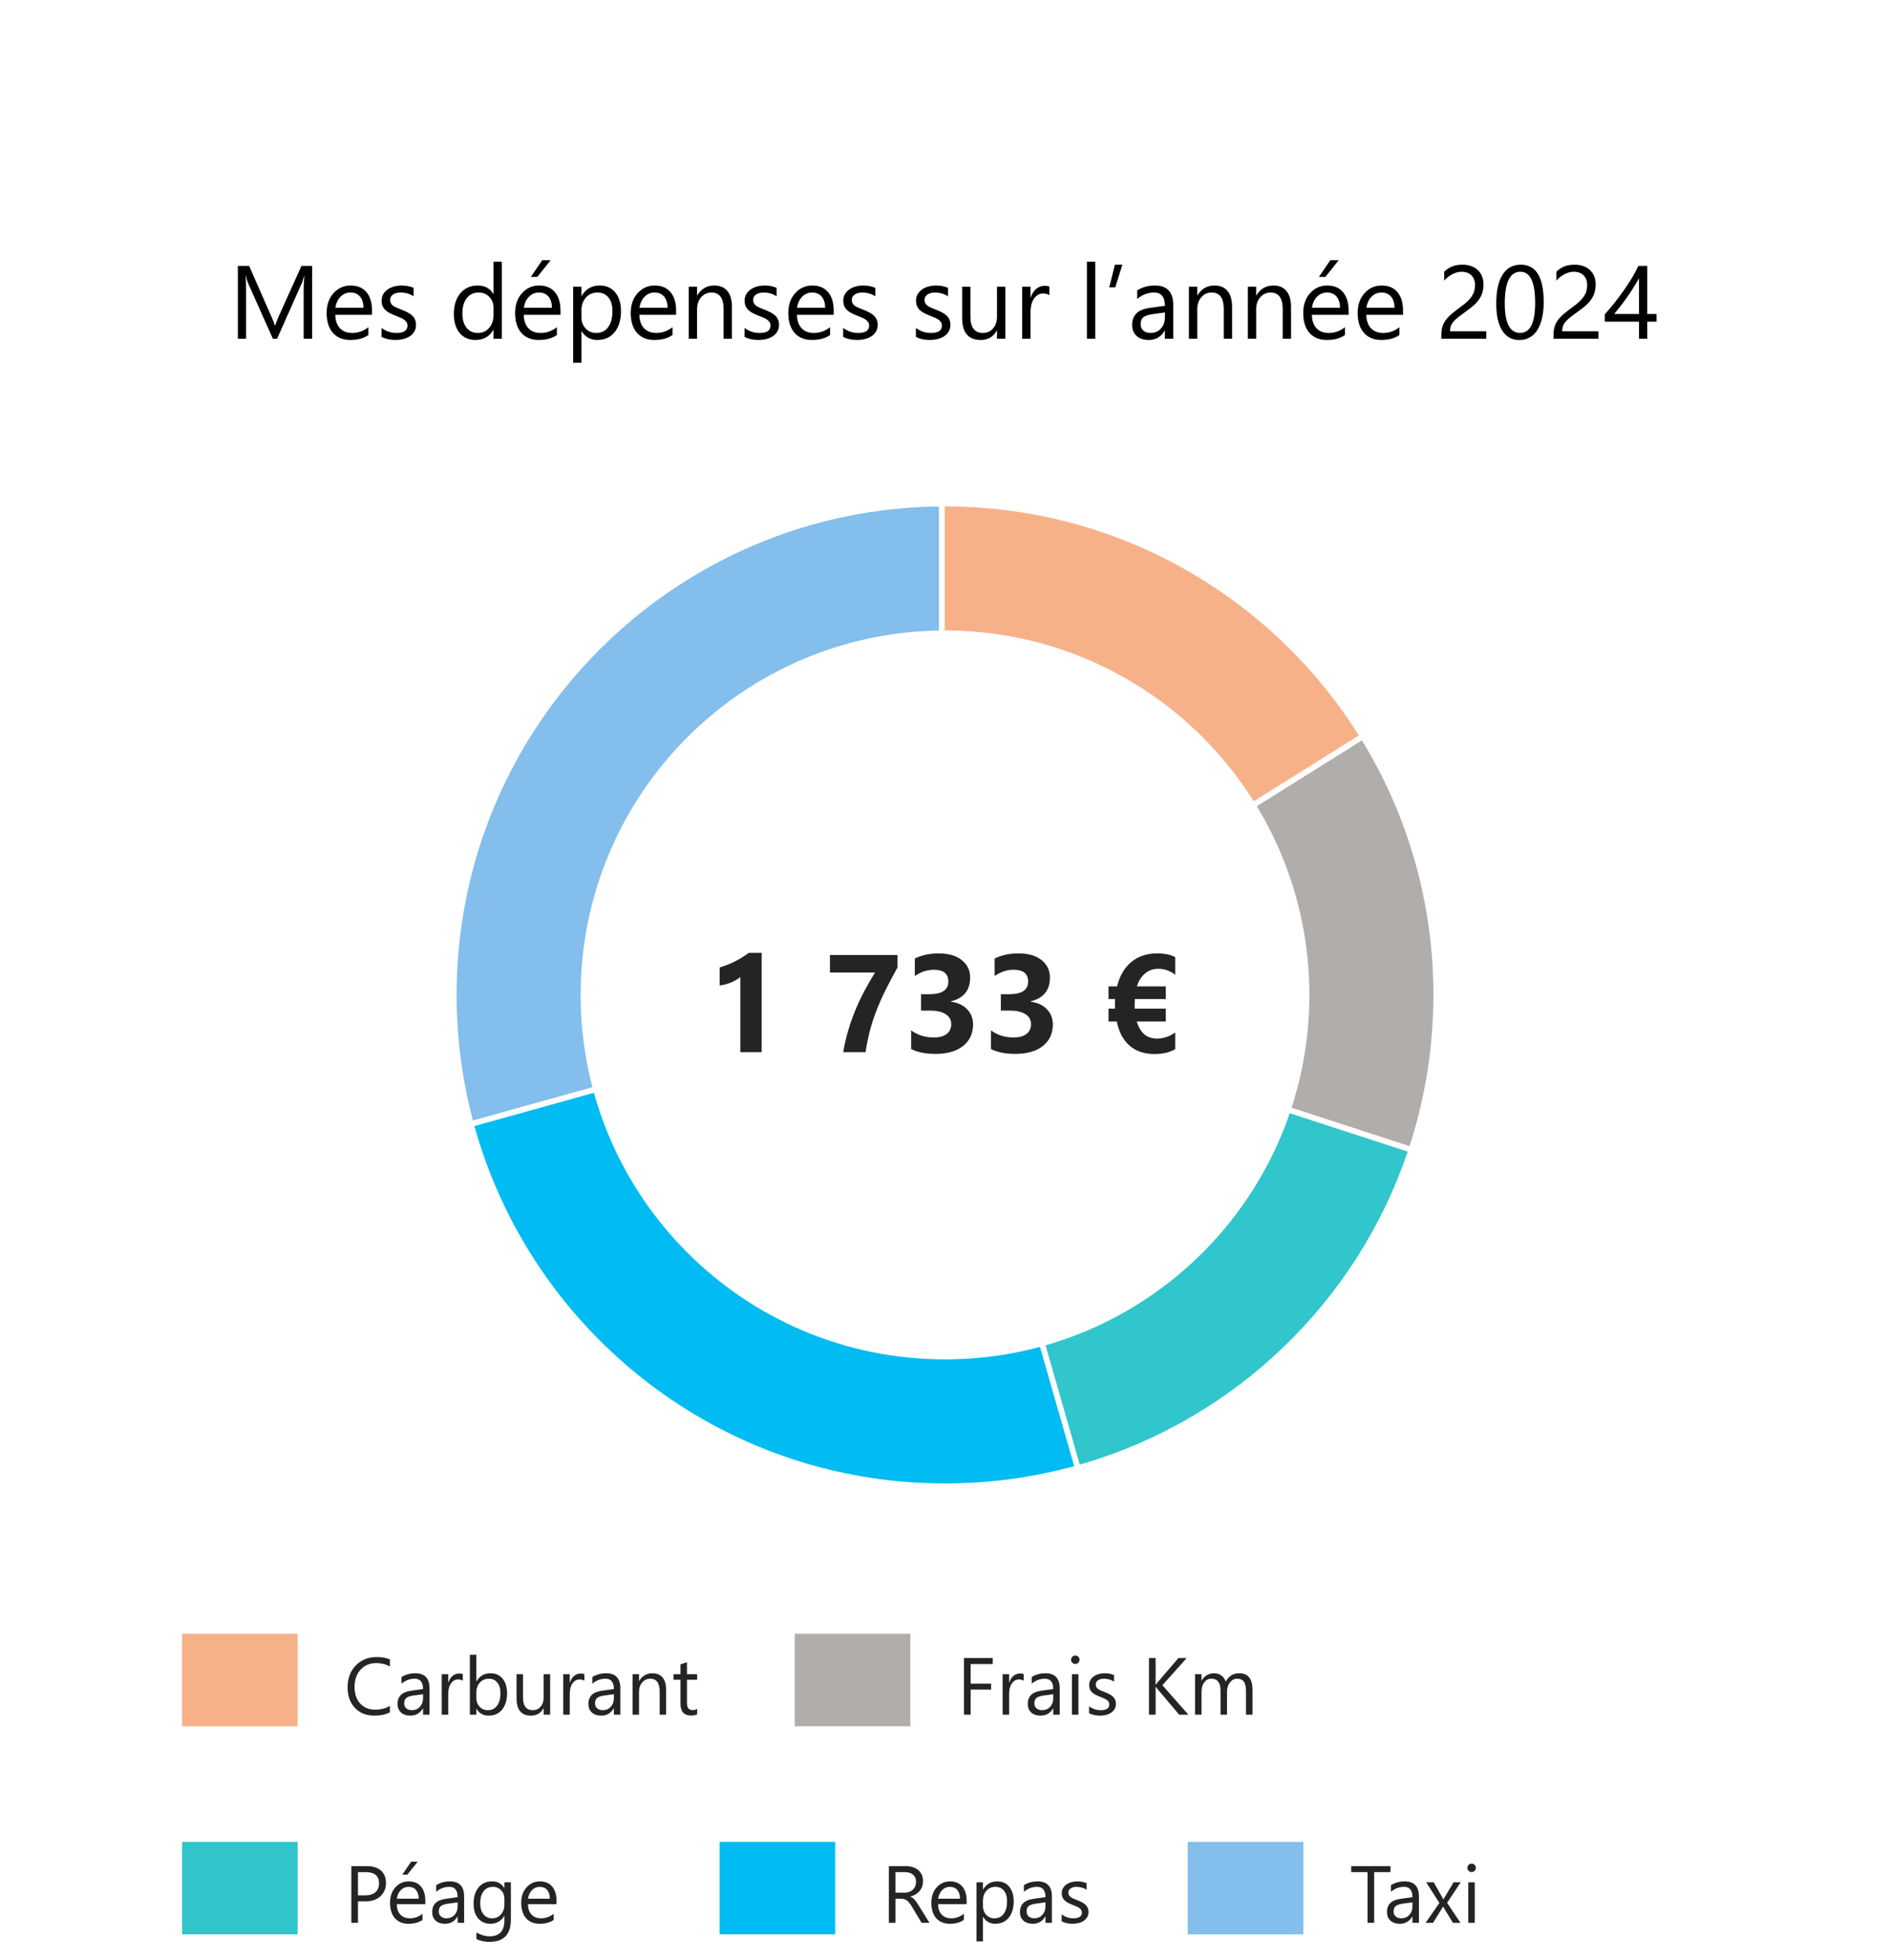
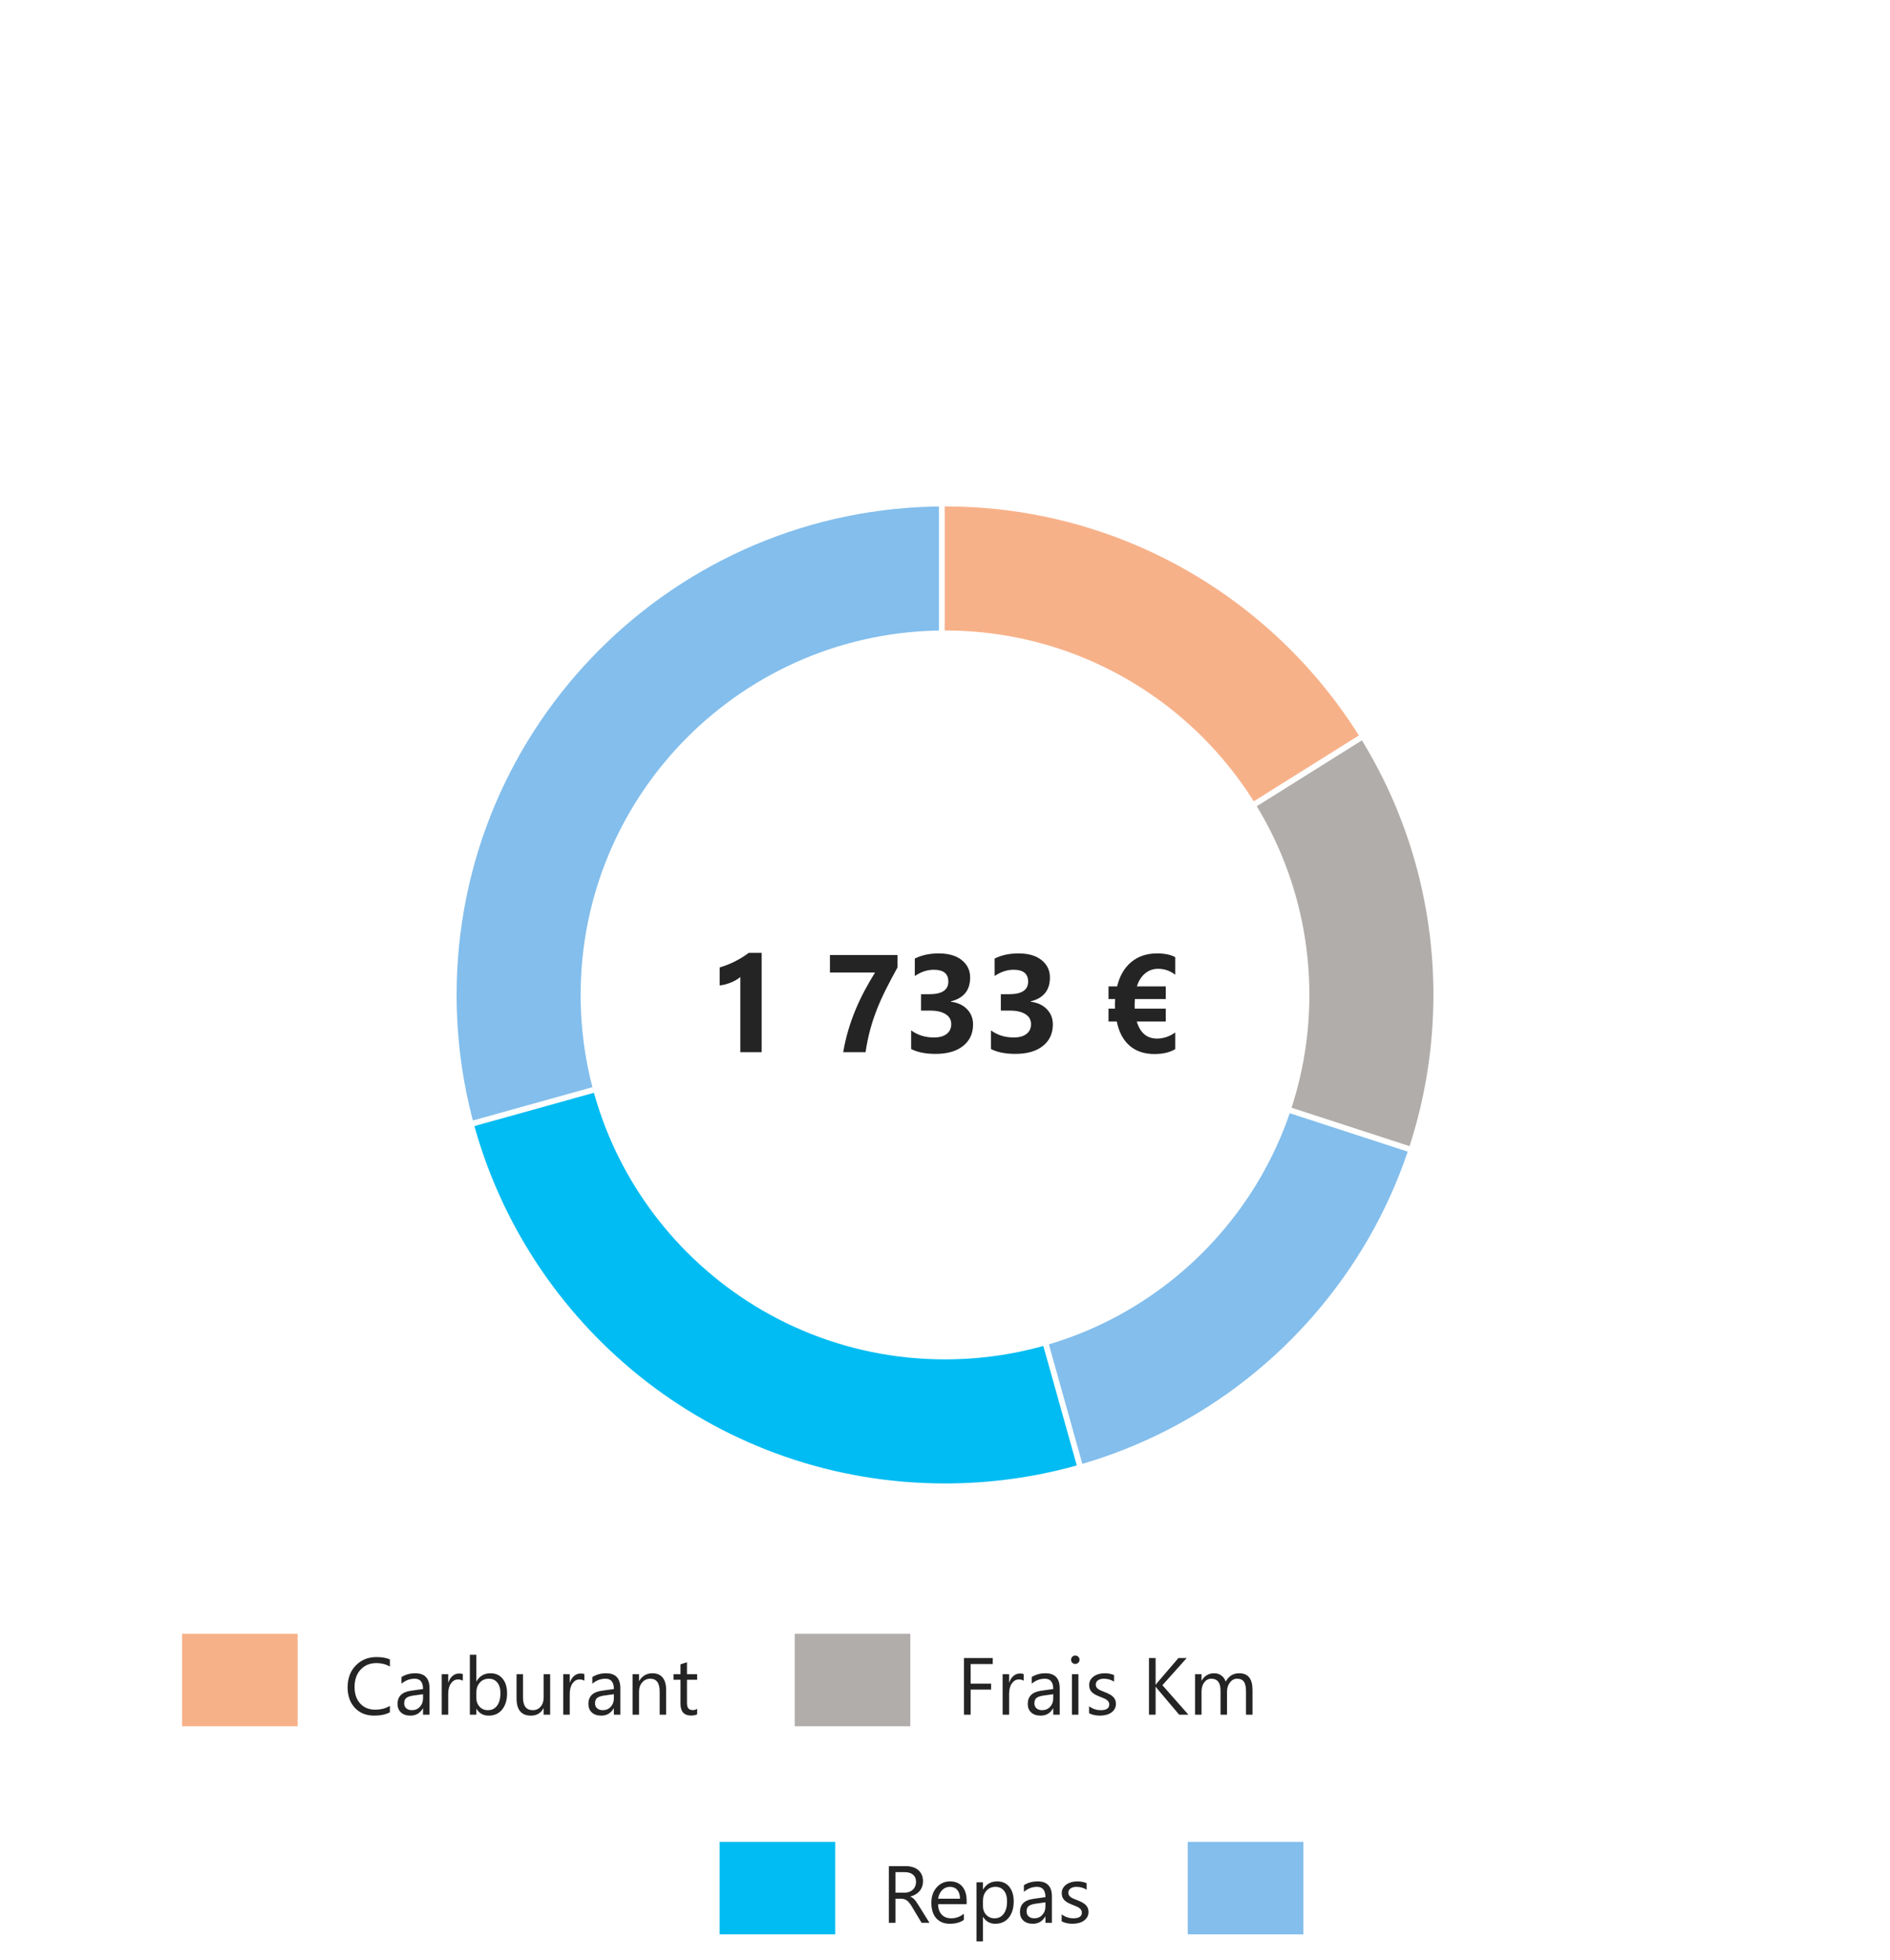
<svg xmlns="http://www.w3.org/2000/svg" width="327" height="339" viewBox="0 0 327 339" fill="none">
  <g filter="url(#filter0_dd_2724_43441)">
    <rect x="15" y="8" width="297" height="417" rx="8" fill="white" />
-     <path d="M54.002 51H52.534V42.545C52.534 41.877 52.575 41.06 52.657 40.093H52.622C52.481 40.661 52.355 41.068 52.244 41.315L47.938 51H47.217L42.919 41.385C42.796 41.103 42.67 40.673 42.541 40.093H42.506C42.553 40.597 42.576 41.42 42.576 42.562V51H41.152V38.397H43.103L46.971 47.185C47.27 47.859 47.463 48.363 47.551 48.697H47.603C47.855 48.006 48.058 47.49 48.21 47.15L52.156 38.397H54.002V51ZM64.364 46.86H58.01C58.033 47.862 58.303 48.636 58.818 49.181C59.334 49.726 60.043 49.998 60.945 49.998C61.959 49.998 62.891 49.664 63.74 48.996V50.35C62.949 50.924 61.903 51.211 60.602 51.211C59.331 51.211 58.332 50.804 57.605 49.989C56.879 49.169 56.516 48.018 56.516 46.535C56.516 45.135 56.911 43.995 57.702 43.116C58.499 42.231 59.486 41.789 60.664 41.789C61.842 41.789 62.753 42.17 63.398 42.932C64.042 43.693 64.364 44.751 64.364 46.105V46.86ZM62.888 45.639C62.882 44.807 62.68 44.159 62.281 43.696C61.889 43.233 61.341 43.002 60.638 43.002C59.958 43.002 59.381 43.245 58.906 43.731C58.432 44.218 58.139 44.853 58.027 45.639H62.888ZM66.008 50.675V49.128C66.793 49.708 67.657 49.998 68.601 49.998C69.866 49.998 70.499 49.576 70.499 48.732C70.499 48.492 70.443 48.29 70.332 48.126C70.227 47.956 70.08 47.807 69.893 47.678C69.711 47.549 69.494 47.435 69.242 47.335C68.996 47.23 68.73 47.121 68.442 47.01C68.044 46.852 67.692 46.693 67.388 46.535C67.089 46.371 66.837 46.19 66.632 45.99C66.433 45.785 66.28 45.554 66.175 45.296C66.075 45.038 66.025 44.736 66.025 44.391C66.025 43.969 66.122 43.597 66.315 43.274C66.509 42.946 66.767 42.674 67.089 42.457C67.411 42.234 67.777 42.067 68.188 41.956C68.603 41.845 69.031 41.789 69.471 41.789C70.25 41.789 70.947 41.924 71.562 42.193V43.652C70.9 43.219 70.139 43.002 69.277 43.002C69.008 43.002 68.765 43.034 68.548 43.099C68.331 43.157 68.144 43.242 67.985 43.353C67.833 43.465 67.713 43.6 67.625 43.758C67.543 43.91 67.502 44.08 67.502 44.268C67.502 44.502 67.543 44.698 67.625 44.856C67.713 45.015 67.839 45.155 68.003 45.278C68.167 45.401 68.366 45.513 68.601 45.612C68.835 45.712 69.102 45.82 69.4 45.938C69.799 46.09 70.156 46.248 70.473 46.412C70.789 46.57 71.059 46.752 71.281 46.957C71.504 47.156 71.674 47.388 71.791 47.651C71.914 47.915 71.976 48.228 71.976 48.592C71.976 49.037 71.876 49.424 71.677 49.752C71.483 50.08 71.223 50.352 70.894 50.569C70.566 50.786 70.189 50.947 69.761 51.053C69.333 51.158 68.885 51.211 68.416 51.211C67.49 51.211 66.688 51.032 66.008 50.675ZM86.82 51H85.379V49.471H85.344C84.676 50.631 83.644 51.211 82.25 51.211C81.119 51.211 80.214 50.81 79.534 50.007C78.86 49.198 78.523 48.1 78.523 46.711C78.523 45.223 78.898 44.03 79.648 43.134C80.398 42.237 81.397 41.789 82.645 41.789C83.882 41.789 84.781 42.275 85.344 43.248H85.379V37.676H86.82V51ZM85.379 46.931V45.603C85.379 44.877 85.139 44.262 84.658 43.758C84.178 43.254 83.568 43.002 82.83 43.002C81.951 43.002 81.26 43.324 80.756 43.969C80.252 44.613 80 45.504 80 46.641C80 47.678 80.24 48.498 80.721 49.102C81.207 49.699 81.857 49.998 82.672 49.998C83.475 49.998 84.125 49.708 84.623 49.128C85.127 48.548 85.379 47.815 85.379 46.931ZM96.972 46.86H90.617C90.641 47.862 90.91 48.636 91.426 49.181C91.941 49.726 92.65 49.998 93.553 49.998C94.566 49.998 95.498 49.664 96.348 48.996V50.35C95.557 50.924 94.511 51.211 93.21 51.211C91.939 51.211 90.939 50.804 90.213 49.989C89.486 49.169 89.123 48.018 89.123 46.535C89.123 45.135 89.519 43.995 90.31 43.116C91.106 42.231 92.094 41.789 93.272 41.789C94.449 41.789 95.36 42.17 96.005 42.932C96.649 43.693 96.972 44.751 96.972 46.105V46.86ZM95.495 45.639C95.489 44.807 95.287 44.159 94.889 43.696C94.496 43.233 93.948 43.002 93.245 43.002C92.565 43.002 91.988 43.245 91.514 43.731C91.039 44.218 90.746 44.853 90.635 45.639H95.495ZM95.267 37.412L92.964 40.295H91.848L93.808 37.412H95.267ZM100.637 49.699H100.602V55.14H99.16V42H100.602V43.582H100.637C101.346 42.387 102.383 41.789 103.748 41.789C104.908 41.789 105.813 42.193 106.464 43.002C107.114 43.805 107.439 44.883 107.439 46.236C107.439 47.742 107.073 48.949 106.341 49.857C105.608 50.76 104.606 51.211 103.335 51.211C102.169 51.211 101.27 50.707 100.637 49.699ZM100.602 46.069V47.326C100.602 48.07 100.842 48.703 101.322 49.225C101.809 49.74 102.424 49.998 103.168 49.998C104.041 49.998 104.724 49.664 105.216 48.996C105.714 48.328 105.963 47.399 105.963 46.21C105.963 45.208 105.731 44.423 105.269 43.855C104.806 43.286 104.179 43.002 103.388 43.002C102.55 43.002 101.876 43.295 101.366 43.881C100.856 44.461 100.602 45.19 100.602 46.069ZM116.976 46.86H110.621C110.645 47.862 110.914 48.636 111.43 49.181C111.945 49.726 112.654 49.998 113.557 49.998C114.57 49.998 115.502 49.664 116.352 48.996V50.35C115.561 50.924 114.515 51.211 113.214 51.211C111.942 51.211 110.943 50.804 110.217 49.989C109.49 49.169 109.127 48.018 109.127 46.535C109.127 45.135 109.522 43.995 110.313 43.116C111.11 42.231 112.098 41.789 113.275 41.789C114.453 41.789 115.364 42.17 116.009 42.932C116.653 43.693 116.976 44.751 116.976 46.105V46.86ZM115.499 45.639C115.493 44.807 115.291 44.159 114.893 43.696C114.5 43.233 113.952 43.002 113.249 43.002C112.569 43.002 111.992 43.245 111.518 43.731C111.043 44.218 110.75 44.853 110.639 45.639H115.499ZM126.635 51H125.193V45.867C125.193 43.957 124.496 43.002 123.102 43.002C122.381 43.002 121.783 43.274 121.309 43.819C120.84 44.358 120.605 45.041 120.605 45.867V51H119.164V42H120.605V43.494H120.641C121.32 42.357 122.305 41.789 123.594 41.789C124.578 41.789 125.331 42.108 125.853 42.747C126.374 43.38 126.635 44.297 126.635 45.498V51ZM128.814 50.675V49.128C129.6 49.708 130.464 49.998 131.407 49.998C132.673 49.998 133.306 49.576 133.306 48.732C133.306 48.492 133.25 48.29 133.139 48.126C133.033 47.956 132.887 47.807 132.699 47.678C132.518 47.549 132.301 47.435 132.049 47.335C131.803 47.23 131.536 47.121 131.249 47.01C130.851 46.852 130.499 46.693 130.194 46.535C129.896 46.371 129.644 46.19 129.438 45.99C129.239 45.785 129.087 45.554 128.981 45.296C128.882 45.038 128.832 44.736 128.832 44.391C128.832 43.969 128.929 43.597 129.122 43.274C129.315 42.946 129.573 42.674 129.896 42.457C130.218 42.234 130.584 42.067 130.994 41.956C131.41 41.845 131.838 41.789 132.277 41.789C133.057 41.789 133.754 41.924 134.369 42.193V43.652C133.707 43.219 132.945 43.002 132.084 43.002C131.814 43.002 131.571 43.034 131.354 43.099C131.138 43.157 130.95 43.242 130.792 43.353C130.64 43.465 130.52 43.6 130.432 43.758C130.35 43.91 130.309 44.08 130.309 44.268C130.309 44.502 130.35 44.698 130.432 44.856C130.52 45.015 130.646 45.155 130.81 45.278C130.974 45.401 131.173 45.513 131.407 45.612C131.642 45.712 131.908 45.82 132.207 45.938C132.605 46.09 132.963 46.248 133.279 46.412C133.596 46.57 133.865 46.752 134.088 46.957C134.311 47.156 134.48 47.388 134.598 47.651C134.721 47.915 134.782 48.228 134.782 48.592C134.782 49.037 134.683 49.424 134.483 49.752C134.29 50.08 134.029 50.352 133.701 50.569C133.373 50.786 132.995 50.947 132.567 51.053C132.14 51.158 131.691 51.211 131.223 51.211C130.297 51.211 129.494 51.032 128.814 50.675ZM144.239 46.86H137.885C137.908 47.862 138.178 48.636 138.693 49.181C139.209 49.726 139.918 49.998 140.82 49.998C141.834 49.998 142.766 49.664 143.615 48.996V50.35C142.824 50.924 141.778 51.211 140.478 51.211C139.206 51.211 138.207 50.804 137.48 49.989C136.754 49.169 136.391 48.018 136.391 46.535C136.391 45.135 136.786 43.995 137.577 43.116C138.374 42.231 139.361 41.789 140.539 41.789C141.717 41.789 142.628 42.17 143.272 42.932C143.917 43.693 144.239 44.751 144.239 46.105V46.86ZM142.763 45.639C142.757 44.807 142.555 44.159 142.156 43.696C141.764 43.233 141.216 43.002 140.513 43.002C139.833 43.002 139.256 43.245 138.781 43.731C138.307 44.218 138.014 44.853 137.902 45.639H142.763ZM145.883 50.675V49.128C146.668 49.708 147.532 49.998 148.476 49.998C149.741 49.998 150.374 49.576 150.374 48.732C150.374 48.492 150.318 48.29 150.207 48.126C150.102 47.956 149.955 47.807 149.768 47.678C149.586 47.549 149.369 47.435 149.117 47.335C148.871 47.23 148.604 47.121 148.317 47.01C147.919 46.852 147.567 46.693 147.263 46.535C146.964 46.371 146.712 46.19 146.507 45.99C146.308 45.785 146.155 45.554 146.05 45.296C145.95 45.038 145.9 44.736 145.9 44.391C145.9 43.969 145.997 43.597 146.19 43.274C146.384 42.946 146.642 42.674 146.964 42.457C147.286 42.234 147.652 42.067 148.062 41.956C148.479 41.845 148.906 41.789 149.346 41.789C150.125 41.789 150.822 41.924 151.438 42.193V43.652C150.775 43.219 150.014 43.002 149.152 43.002C148.883 43.002 148.64 43.034 148.423 43.099C148.206 43.157 148.019 43.242 147.86 43.353C147.708 43.465 147.588 43.6 147.5 43.758C147.418 43.91 147.377 44.08 147.377 44.268C147.377 44.502 147.418 44.698 147.5 44.856C147.588 45.015 147.714 45.155 147.878 45.278C148.042 45.401 148.241 45.513 148.476 45.612C148.71 45.712 148.977 45.82 149.275 45.938C149.674 46.09 150.031 46.248 150.348 46.412C150.664 46.57 150.934 46.752 151.156 46.957C151.379 47.156 151.549 47.388 151.666 47.651C151.789 47.915 151.851 48.228 151.851 48.592C151.851 49.037 151.751 49.424 151.552 49.752C151.358 50.08 151.098 50.352 150.77 50.569C150.441 50.786 150.063 50.947 149.636 51.053C149.208 51.158 148.76 51.211 148.291 51.211C147.365 51.211 146.562 51.032 145.883 50.675ZM158.469 50.675V49.128C159.254 49.708 160.118 49.998 161.062 49.998C162.327 49.998 162.96 49.576 162.96 48.732C162.96 48.492 162.904 48.29 162.793 48.126C162.688 47.956 162.541 47.807 162.354 47.678C162.172 47.549 161.955 47.435 161.703 47.335C161.457 47.23 161.19 47.121 160.903 47.01C160.505 46.852 160.153 46.693 159.849 46.535C159.55 46.371 159.298 46.19 159.093 45.99C158.894 45.785 158.741 45.554 158.636 45.296C158.536 45.038 158.486 44.736 158.486 44.391C158.486 43.969 158.583 43.597 158.776 43.274C158.97 42.946 159.228 42.674 159.55 42.457C159.872 42.234 160.238 42.067 160.648 41.956C161.064 41.845 161.492 41.789 161.932 41.789C162.711 41.789 163.408 41.924 164.023 42.193V43.652C163.361 43.219 162.6 43.002 161.738 43.002C161.469 43.002 161.226 43.034 161.009 43.099C160.792 43.157 160.604 43.242 160.446 43.353C160.294 43.465 160.174 43.6 160.086 43.758C160.004 43.91 159.963 44.08 159.963 44.268C159.963 44.502 160.004 44.698 160.086 44.856C160.174 45.015 160.3 45.155 160.464 45.278C160.628 45.401 160.827 45.513 161.062 45.612C161.296 45.712 161.562 45.82 161.861 45.938C162.26 46.09 162.617 46.248 162.934 46.412C163.25 46.57 163.52 46.752 163.742 46.957C163.965 47.156 164.135 47.388 164.252 47.651C164.375 47.915 164.437 48.228 164.437 48.592C164.437 49.037 164.337 49.424 164.138 49.752C163.944 50.08 163.684 50.352 163.355 50.569C163.027 50.786 162.649 50.947 162.222 51.053C161.794 51.158 161.346 51.211 160.877 51.211C159.951 51.211 159.148 51.032 158.469 50.675ZM173.938 51H172.496V49.576H172.461C171.863 50.666 170.938 51.211 169.684 51.211C167.539 51.211 166.467 49.934 166.467 47.379V42H167.899V47.15C167.899 49.049 168.626 49.998 170.079 49.998C170.782 49.998 171.359 49.74 171.811 49.225C172.268 48.703 172.496 48.023 172.496 47.185V42H173.938V51ZM181.549 43.459C181.297 43.266 180.934 43.169 180.459 43.169C179.844 43.169 179.328 43.459 178.912 44.039C178.502 44.619 178.297 45.41 178.297 46.412V51H176.855V42H178.297V43.855H178.332C178.537 43.222 178.851 42.73 179.272 42.378C179.694 42.02 180.166 41.842 180.688 41.842C181.062 41.842 181.35 41.883 181.549 41.965V43.459ZM189.494 51H188.053V37.676H189.494V51ZM194.188 38.185L192.957 42.105H191.92L192.896 38.185H194.188ZM202.985 51H201.544V49.594H201.509C200.882 50.672 199.959 51.211 198.74 51.211C197.844 51.211 197.141 50.974 196.631 50.499C196.127 50.024 195.875 49.395 195.875 48.609C195.875 46.928 196.865 45.949 198.846 45.674L201.544 45.296C201.544 43.767 200.926 43.002 199.689 43.002C198.605 43.002 197.627 43.371 196.754 44.109V42.633C197.639 42.07 198.658 41.789 199.812 41.789C201.928 41.789 202.985 42.908 202.985 45.147V51ZM201.544 46.447L199.373 46.746C198.705 46.84 198.201 47.007 197.861 47.247C197.521 47.481 197.352 47.9 197.352 48.504C197.352 48.943 197.507 49.304 197.817 49.585C198.134 49.86 198.553 49.998 199.074 49.998C199.789 49.998 200.378 49.749 200.841 49.251C201.31 48.747 201.544 48.111 201.544 47.344V46.447ZM213.172 51H211.73V45.867C211.73 43.957 211.033 43.002 209.639 43.002C208.918 43.002 208.32 43.274 207.846 43.819C207.377 44.358 207.143 45.041 207.143 45.867V51H205.701V42H207.143V43.494H207.178C207.857 42.357 208.842 41.789 210.131 41.789C211.115 41.789 211.868 42.108 212.39 42.747C212.911 43.38 213.172 44.297 213.172 45.498V51ZM223.367 51H221.926V45.867C221.926 43.957 221.229 43.002 219.834 43.002C219.113 43.002 218.516 43.274 218.041 43.819C217.572 44.358 217.338 45.041 217.338 45.867V51H215.896V42H217.338V43.494H217.373C218.053 42.357 219.037 41.789 220.326 41.789C221.311 41.789 222.063 42.108 222.585 42.747C223.106 43.38 223.367 44.297 223.367 45.498V51ZM233.325 46.86H226.971C226.994 47.862 227.264 48.636 227.779 49.181C228.295 49.726 229.004 49.998 229.906 49.998C230.92 49.998 231.852 49.664 232.701 48.996V50.35C231.91 50.924 230.864 51.211 229.563 51.211C228.292 51.211 227.293 50.804 226.566 49.989C225.84 49.169 225.477 48.018 225.477 46.535C225.477 45.135 225.872 43.995 226.663 43.116C227.46 42.231 228.447 41.789 229.625 41.789C230.803 41.789 231.714 42.17 232.358 42.932C233.003 43.693 233.325 44.751 233.325 46.105V46.86ZM231.849 45.639C231.843 44.807 231.641 44.159 231.242 43.696C230.85 43.233 230.302 43.002 229.599 43.002C228.919 43.002 228.342 43.245 227.867 43.731C227.393 44.218 227.1 44.853 226.988 45.639H231.849ZM231.62 37.412L229.317 40.295H228.201L230.161 37.412H231.62ZM242.747 46.86H236.393C236.416 47.862 236.686 48.636 237.201 49.181C237.717 49.726 238.426 49.998 239.328 49.998C240.342 49.998 241.273 49.664 242.123 48.996V50.35C241.332 50.924 240.286 51.211 238.985 51.211C237.714 51.211 236.715 50.804 235.988 49.989C235.262 49.169 234.898 48.018 234.898 46.535C234.898 45.135 235.294 43.995 236.085 43.116C236.882 42.231 237.869 41.789 239.047 41.789C240.225 41.789 241.136 42.17 241.78 42.932C242.425 43.693 242.747 44.751 242.747 46.105V46.86ZM241.271 45.639C241.265 44.807 241.062 44.159 240.664 43.696C240.271 43.233 239.724 43.002 239.021 43.002C238.341 43.002 237.764 43.245 237.289 43.731C236.814 44.218 236.521 44.853 236.41 45.639H241.271ZM255.201 41.701C255.201 41.315 255.14 40.977 255.017 40.69C254.899 40.403 254.735 40.166 254.524 39.978C254.319 39.785 254.076 39.642 253.795 39.548C253.514 39.454 253.209 39.407 252.881 39.407C252.6 39.407 252.324 39.445 252.055 39.522C251.785 39.598 251.521 39.703 251.264 39.838C251.012 39.973 250.766 40.134 250.525 40.321C250.291 40.509 250.071 40.717 249.866 40.945V39.398C250.271 39.006 250.722 38.707 251.22 38.502C251.724 38.291 252.336 38.185 253.057 38.185C253.572 38.185 254.05 38.262 254.489 38.414C254.929 38.56 255.31 38.777 255.632 39.065C255.954 39.352 256.206 39.706 256.388 40.128C256.575 40.55 256.669 41.033 256.669 41.578C256.669 42.076 256.61 42.527 256.493 42.932C256.382 43.336 256.209 43.717 255.975 44.074C255.746 44.432 255.456 44.774 255.104 45.102C254.753 45.431 254.34 45.765 253.865 46.105C253.273 46.526 252.784 46.887 252.397 47.185C252.017 47.484 251.712 47.766 251.483 48.029C251.261 48.287 251.103 48.548 251.009 48.812C250.921 49.069 250.877 49.368 250.877 49.708H257.152V51H249.374V50.376C249.374 49.837 249.433 49.362 249.55 48.952C249.667 48.542 249.86 48.152 250.13 47.783C250.399 47.414 250.751 47.045 251.185 46.676C251.624 46.307 252.16 45.891 252.793 45.428C253.25 45.1 253.631 44.786 253.936 44.487C254.246 44.188 254.495 43.89 254.683 43.591C254.87 43.292 255.002 42.99 255.078 42.685C255.16 42.375 255.201 42.047 255.201 41.701ZM267.084 44.645C267.084 45.7 266.987 46.635 266.794 47.449C266.606 48.264 266.331 48.952 265.968 49.515C265.61 50.071 265.168 50.496 264.641 50.789C264.119 51.076 263.524 51.22 262.856 51.22C262.224 51.22 261.658 51.082 261.16 50.807C260.668 50.525 260.252 50.118 259.912 49.585C259.572 49.052 259.314 48.398 259.139 47.625C258.963 46.846 258.875 45.955 258.875 44.953C258.875 43.852 258.966 42.879 259.147 42.035C259.335 41.191 259.607 40.485 259.965 39.917C260.322 39.343 260.765 38.912 261.292 38.625C261.825 38.332 262.435 38.185 263.12 38.185C265.763 38.185 267.084 40.339 267.084 44.645ZM265.607 44.786C265.607 41.2 264.755 39.407 263.05 39.407C261.251 39.407 260.352 41.232 260.352 44.883C260.352 48.287 261.233 49.989 262.997 49.989C264.737 49.989 265.607 48.255 265.607 44.786ZM274.607 41.701C274.607 41.315 274.546 40.977 274.423 40.69C274.306 40.403 274.142 40.166 273.931 39.978C273.726 39.785 273.482 39.642 273.201 39.548C272.92 39.454 272.615 39.407 272.287 39.407C272.006 39.407 271.73 39.445 271.461 39.522C271.191 39.598 270.928 39.703 270.67 39.838C270.418 39.973 270.172 40.134 269.932 40.321C269.697 40.509 269.478 40.717 269.272 40.945V39.398C269.677 39.006 270.128 38.707 270.626 38.502C271.13 38.291 271.742 38.185 272.463 38.185C272.979 38.185 273.456 38.262 273.896 38.414C274.335 38.56 274.716 38.777 275.038 39.065C275.36 39.352 275.612 39.706 275.794 40.128C275.981 40.55 276.075 41.033 276.075 41.578C276.075 42.076 276.017 42.527 275.899 42.932C275.788 43.336 275.615 43.717 275.381 44.074C275.152 44.432 274.862 44.774 274.511 45.102C274.159 45.431 273.746 45.765 273.271 46.105C272.68 46.526 272.19 46.887 271.804 47.185C271.423 47.484 271.118 47.766 270.89 48.029C270.667 48.287 270.509 48.548 270.415 48.812C270.327 49.069 270.283 49.368 270.283 49.708H276.559V51H268.78V50.376C268.78 49.837 268.839 49.362 268.956 48.952C269.073 48.542 269.267 48.152 269.536 47.783C269.806 47.414 270.157 47.045 270.591 46.676C271.03 46.307 271.566 45.891 272.199 45.428C272.656 45.1 273.037 44.786 273.342 44.487C273.652 44.188 273.901 43.89 274.089 43.591C274.276 43.292 274.408 42.99 274.484 42.685C274.566 42.375 274.607 42.047 274.607 41.701ZM284.996 38.397V46.72H286.613V48.038H284.996V51H283.572V48.038H277.648V46.79C278.199 46.169 278.756 45.507 279.318 44.804C279.881 44.095 280.417 43.377 280.927 42.65C281.442 41.924 281.917 41.2 282.351 40.48C282.79 39.753 283.159 39.059 283.458 38.397H284.996ZM279.274 46.72H283.572V40.55C283.133 41.317 282.717 42.003 282.324 42.606C281.932 43.21 281.557 43.758 281.199 44.25C280.848 44.742 280.511 45.188 280.188 45.586C279.866 45.984 279.562 46.362 279.274 46.72Z" fill="black" />
    <path fill-rule="evenodd" clip-rule="evenodd" d="M163.5 249C210.168 249 248 211.168 248 164.5C248 117.832 210.168 80 163.5 80C116.832 80 79 117.832 79 164.5C79 211.168 116.832 249 163.5 249Z" fill="#83BEEC" />
    <path d="M186.436 246.37L186.918 246.235L186.783 245.753L163.982 164.365L163.847 163.884L163.366 164.018L81.946 186.704L81.464 186.839L81.598 187.32L81.598 187.32L81.598 187.32L81.599 187.32L81.599 187.321L81.599 187.324L81.602 187.333L81.611 187.364L81.631 187.436C91.64 223.238 124.503 249.5 163.5 249.5C171.285 249.5 178.826 248.454 185.99 246.493C186.065 246.472 186.176 246.442 186.269 246.416L186.387 246.383L186.423 246.373L186.432 246.371L186.435 246.37L186.435 246.37L186.436 246.37L186.302 245.888L186.436 246.37Z" fill="#00BCF2" stroke="white" />
-     <path d="M186.336 245.88L186.474 246.362L186.956 246.222L186.956 246.222L186.956 246.222L186.957 246.222L186.962 246.221L186.98 246.215L187.046 246.196L187.266 246.132C187.439 246.082 187.646 246.021 187.785 245.98C214.186 238.123 235.21 217.786 244.017 191.81L244.086 191.607L244.115 191.52L244.124 191.494L244.126 191.487L244.127 191.485L244.127 191.485L244.127 191.485L243.653 191.326L244.127 191.485L244.286 191.01L243.812 190.851L163.659 164.026L162.757 163.724L163.019 164.638L186.336 245.88Z" fill="#30C6CC" stroke="white" />
    <path d="M243.72 191.13L244.196 191.285L244.35 190.808L244.35 190.808L244.35 190.808L244.351 190.807L244.352 190.803L244.357 190.789L244.374 190.735L244.431 190.556C244.476 190.417 244.53 190.248 244.566 190.135C247.122 182.045 248.5 173.433 248.5 164.5C248.5 148.458 244.056 133.453 236.331 120.65C236.263 120.537 236.16 120.368 236.074 120.229L235.965 120.05L235.932 119.997L235.923 119.982L235.921 119.978L235.921 119.977L235.92 119.977L235.92 119.977L235.494 120.238L235.92 119.977L235.659 119.55L235.232 119.812L163.238 164.074L162.316 164.641L163.345 164.975L243.72 191.13Z" fill="#B1ADAB" stroke="white" />
    <path d="M235.372 120.04L235.797 119.774L235.53 119.35L235.53 119.35L235.53 119.35L235.529 119.348L235.527 119.345L235.519 119.332L235.5 119.301L235.5 119.301C220.459 95.391 193.835 79.5 163.5 79.5L163.467 79.5L163.453 79.5L163.449 79.5L163.448 79.5L163.447 79.5L163.447 79.5H163.447H163.447H163.447L163.448 80L163.447 79.5L162.948 79.5L162.948 80L162.948 164.5L162.948 165.403L163.713 164.924L235.372 120.04Z" fill="#F7B189" stroke="white" />
    <path fill-rule="evenodd" clip-rule="evenodd" d="M163.5 227.54C198.316 227.54 226.54 199.316 226.54 164.501C226.54 129.685 198.316 101.461 163.5 101.461C128.684 101.461 100.46 129.685 100.46 164.501C100.46 199.316 128.684 227.54 163.5 227.54Z" fill="white" />
    <path d="M131.78 157.225V174.404H128.089V161.396C127.885 161.576 127.643 161.748 127.362 161.912C127.089 162.068 126.796 162.213 126.483 162.346C126.171 162.471 125.846 162.58 125.51 162.674C125.175 162.76 124.843 162.822 124.514 162.861V159.744C125.475 159.463 126.382 159.104 127.233 158.666C128.085 158.229 128.854 157.748 129.542 157.225H131.78ZM155.288 159.732C154.538 161.084 153.866 162.354 153.272 163.541C152.678 164.721 152.155 165.889 151.702 167.045C151.249 168.193 150.862 169.365 150.542 170.561C150.221 171.748 149.96 173.029 149.757 174.404H145.889C146.108 173.1 146.397 171.842 146.757 170.631C147.116 169.42 147.53 168.248 147.999 167.115C148.475 165.975 148.999 164.865 149.569 163.787C150.147 162.709 150.757 161.654 151.397 160.623H143.593V157.6H155.288V159.732ZM157.643 173.854V170.631C158.768 171.451 160.081 171.861 161.581 171.861C162.526 171.861 163.26 171.658 163.784 171.252C164.315 170.846 164.581 170.279 164.581 169.553C164.581 168.803 164.253 168.225 163.596 167.818C162.948 167.412 162.053 167.209 160.913 167.209H159.354V164.373H160.796C162.983 164.373 164.077 163.646 164.077 162.193C164.077 160.826 163.237 160.143 161.557 160.143C160.432 160.143 159.339 160.506 158.276 161.232V158.209C159.456 157.615 160.831 157.318 162.401 157.318C164.12 157.318 165.456 157.705 166.409 158.479C167.37 159.252 167.85 160.256 167.85 161.49C167.85 163.686 166.737 165.061 164.51 165.615V165.674C165.698 165.822 166.635 166.256 167.323 166.975C168.01 167.686 168.354 168.561 168.354 169.6C168.354 171.17 167.78 172.412 166.632 173.326C165.483 174.24 163.897 174.697 161.874 174.697C160.139 174.697 158.729 174.416 157.643 173.854ZM171.448 173.854V170.631C172.573 171.451 173.885 171.861 175.385 171.861C176.331 171.861 177.065 171.658 177.589 171.252C178.12 170.846 178.385 170.279 178.385 169.553C178.385 168.803 178.057 168.225 177.401 167.818C176.753 167.412 175.858 167.209 174.718 167.209H173.159V164.373H174.6C176.788 164.373 177.882 163.646 177.882 162.193C177.882 160.826 177.042 160.143 175.362 160.143C174.237 160.143 173.143 160.506 172.081 161.232V158.209C173.26 157.615 174.635 157.318 176.206 157.318C177.925 157.318 179.26 157.705 180.214 158.479C181.175 159.252 181.655 160.256 181.655 161.49C181.655 163.686 180.542 165.061 178.315 165.615V165.674C179.503 165.822 180.44 166.256 181.128 166.975C181.815 167.686 182.159 168.561 182.159 169.6C182.159 171.17 181.585 172.412 180.436 173.326C179.288 174.24 177.702 174.697 175.678 174.697C173.944 174.697 172.534 174.416 171.448 173.854ZM203.335 173.877C202.413 174.439 201.21 174.721 199.725 174.721C197.968 174.721 196.534 174.236 195.425 173.268C194.315 172.291 193.581 170.9 193.221 169.096H191.792V166.869H192.917C192.901 166.674 192.893 166.443 192.893 166.178C192.893 166.037 192.909 165.717 192.94 165.217H191.792V163.025H193.28C193.71 161.221 194.522 159.818 195.718 158.818C196.913 157.818 198.401 157.318 200.182 157.318C201.487 157.318 202.538 157.533 203.335 157.963V161.01C202.46 160.322 201.468 159.979 200.358 159.979C199.499 159.979 198.741 160.256 198.085 160.811C197.436 161.365 196.975 162.104 196.702 163.025H201.694V165.217H196.35C196.319 165.678 196.303 165.998 196.303 166.178C196.303 166.389 196.311 166.619 196.327 166.869H201.694V169.096H196.678C197.264 171.064 198.432 172.049 200.182 172.049C201.284 172.049 202.335 171.697 203.335 170.994V173.877Z" fill="#242424" />
    <rect x="31.5" y="275" width="20" height="16" fill="#F7B189" />
    <path d="M67.457 288.59C66.732 288.973 65.83 289.164 64.75 289.164C63.355 289.164 62.239 288.715 61.4 287.818C60.562 286.92 60.143 285.742 60.143 284.283C60.143 282.716 60.614 281.449 61.558 280.483C62.501 279.516 63.697 279.033 65.147 279.033C66.076 279.033 66.846 279.168 67.457 279.437V280.66C66.755 280.268 65.981 280.072 65.133 280.072C64.007 280.072 63.093 280.448 62.392 281.2C61.694 281.952 61.346 282.957 61.346 284.215C61.346 285.409 61.672 286.361 62.323 287.072C62.98 287.779 63.839 288.132 64.9 288.132C65.885 288.132 66.737 287.913 67.457 287.476V288.59ZM74.314 289H73.192V287.906H73.165C72.677 288.745 71.96 289.164 71.012 289.164C70.314 289.164 69.768 288.98 69.371 288.61C68.979 288.241 68.783 287.751 68.783 287.141C68.783 285.833 69.553 285.072 71.094 284.858L73.192 284.564C73.192 283.374 72.712 282.779 71.75 282.779C70.907 282.779 70.146 283.067 69.467 283.641V282.492C70.155 282.055 70.948 281.836 71.846 281.836C73.491 281.836 74.314 282.707 74.314 284.447V289ZM73.192 285.459L71.504 285.692C70.984 285.764 70.592 285.894 70.328 286.081C70.064 286.263 69.932 286.589 69.932 287.059C69.932 287.401 70.052 287.681 70.294 287.9C70.54 288.114 70.866 288.221 71.272 288.221C71.828 288.221 72.285 288.027 72.645 287.64C73.01 287.248 73.192 286.753 73.192 286.156V285.459ZM80.076 283.135C79.88 282.984 79.598 282.909 79.228 282.909C78.75 282.909 78.349 283.135 78.025 283.586C77.706 284.037 77.547 284.652 77.547 285.432V289H76.426V282H77.547V283.443H77.574C77.734 282.95 77.978 282.568 78.306 282.294C78.634 282.016 79.001 281.877 79.406 281.877C79.698 281.877 79.921 281.909 80.076 281.973V283.135ZM82.441 287.988H82.414V289H81.293V278.637H82.414V283.231H82.441C82.993 282.301 83.799 281.836 84.861 281.836C85.759 281.836 86.461 282.151 86.967 282.779C87.477 283.404 87.732 284.242 87.732 285.295C87.732 286.466 87.448 287.405 86.878 288.111C86.308 288.813 85.529 289.164 84.54 289.164C83.615 289.164 82.915 288.772 82.441 287.988ZM82.414 285.165V286.143C82.414 286.721 82.601 287.214 82.975 287.619C83.353 288.02 83.831 288.221 84.41 288.221C85.089 288.221 85.62 287.961 86.003 287.442C86.39 286.922 86.584 286.2 86.584 285.275C86.584 284.495 86.404 283.885 86.044 283.443C85.684 283 85.196 282.779 84.581 282.779C83.929 282.779 83.405 283.007 83.009 283.463C82.612 283.914 82.414 284.482 82.414 285.165ZM95.184 289H94.062V287.893H94.035C93.57 288.74 92.85 289.164 91.875 289.164C90.207 289.164 89.373 288.171 89.373 286.184V282H90.487V286.006C90.487 287.483 91.052 288.221 92.183 288.221C92.73 288.221 93.178 288.02 93.529 287.619C93.885 287.214 94.062 286.685 94.062 286.033V282H95.184V289ZM101.104 283.135C100.908 282.984 100.625 282.909 100.256 282.909C99.777 282.909 99.376 283.135 99.053 283.586C98.734 284.037 98.574 284.652 98.574 285.432V289H97.453V282H98.574V283.443H98.602C98.761 282.95 99.005 282.568 99.333 282.294C99.661 282.016 100.028 281.877 100.434 281.877C100.725 281.877 100.949 281.909 101.104 281.973V283.135ZM107.331 289H106.21V287.906H106.183C105.695 288.745 104.977 289.164 104.029 289.164C103.332 289.164 102.785 288.98 102.389 288.61C101.997 288.241 101.801 287.751 101.801 287.141C101.801 285.833 102.571 285.072 104.111 284.858L106.21 284.564C106.21 283.374 105.729 282.779 104.768 282.779C103.924 282.779 103.163 283.067 102.484 283.641V282.492C103.173 282.055 103.965 281.836 104.863 281.836C106.508 281.836 107.331 282.707 107.331 284.447V289ZM106.21 285.459L104.521 285.692C104.002 285.764 103.61 285.894 103.346 286.081C103.081 286.263 102.949 286.589 102.949 287.059C102.949 287.401 103.07 287.681 103.312 287.9C103.558 288.114 103.883 288.221 104.289 288.221C104.845 288.221 105.303 288.027 105.663 287.64C106.028 287.248 106.21 286.753 106.21 286.156V285.459ZM115.254 289H114.133V285.008C114.133 283.522 113.59 282.779 112.506 282.779C111.945 282.779 111.48 282.991 111.111 283.415C110.747 283.834 110.564 284.365 110.564 285.008V289H109.443V282H110.564V283.162H110.592C111.12 282.278 111.886 281.836 112.889 281.836C113.654 281.836 114.24 282.084 114.646 282.581C115.051 283.073 115.254 283.787 115.254 284.721V289ZM120.62 288.932C120.356 289.078 120.007 289.151 119.574 289.151C118.348 289.151 117.735 288.467 117.735 287.1V282.957H116.532V282H117.735V280.291L118.856 279.929V282H120.62V282.957H118.856V286.901C118.856 287.371 118.936 287.706 119.096 287.906C119.255 288.107 119.52 288.207 119.889 288.207C120.171 288.207 120.415 288.13 120.62 287.975V288.932Z" fill="#242424" />
    <rect x="137.5" y="275" width="20" height="16" fill="#B1ADAB" />
    <path d="M171.762 280.236H167.934V283.627H171.475V284.659H167.934V289H166.785V279.197H171.762V280.236ZM177.121 283.135C176.925 282.984 176.643 282.909 176.273 282.909C175.795 282.909 175.394 283.135 175.07 283.586C174.751 284.037 174.592 284.652 174.592 285.432V289H173.471V282H174.592V283.443H174.619C174.779 282.95 175.022 282.568 175.351 282.294C175.679 282.016 176.046 281.877 176.451 281.877C176.743 281.877 176.966 281.909 177.121 281.973V283.135ZM183.349 289H182.228V287.906H182.2C181.713 288.745 180.995 289.164 180.047 289.164C179.35 289.164 178.803 288.98 178.406 288.61C178.014 288.241 177.818 287.751 177.818 287.141C177.818 285.833 178.589 285.072 180.129 284.858L182.228 284.564C182.228 283.374 181.747 282.779 180.785 282.779C179.942 282.779 179.181 283.067 178.502 283.641V282.492C179.19 282.055 179.983 281.836 180.881 281.836C182.526 281.836 183.349 282.707 183.349 284.447V289ZM182.228 285.459L180.539 285.692C180.02 285.764 179.628 285.894 179.363 286.081C179.099 286.263 178.967 286.589 178.967 287.059C178.967 287.401 179.088 287.681 179.329 287.9C179.575 288.114 179.901 288.221 180.307 288.221C180.863 288.221 181.321 288.027 181.681 287.64C182.045 287.248 182.228 286.753 182.228 286.156V285.459ZM186.035 280.223C185.835 280.223 185.664 280.154 185.522 280.018C185.381 279.881 185.311 279.708 185.311 279.498C185.311 279.289 185.381 279.115 185.522 278.979C185.664 278.837 185.835 278.767 186.035 278.767C186.24 278.767 186.413 278.837 186.555 278.979C186.701 279.115 186.773 279.289 186.773 279.498C186.773 279.699 186.701 279.87 186.555 280.011C186.413 280.152 186.24 280.223 186.035 280.223ZM186.582 289H185.461V282H186.582V289ZM188.428 288.747V287.544C189.038 287.995 189.711 288.221 190.444 288.221C191.429 288.221 191.921 287.893 191.921 287.236C191.921 287.05 191.878 286.892 191.791 286.765C191.709 286.633 191.595 286.516 191.449 286.416C191.308 286.316 191.139 286.227 190.943 286.15C190.752 286.068 190.545 285.983 190.321 285.897C190.011 285.774 189.738 285.651 189.501 285.527C189.269 285.4 189.073 285.259 188.913 285.104C188.758 284.944 188.64 284.764 188.558 284.564C188.48 284.363 188.441 284.128 188.441 283.859C188.441 283.531 188.517 283.242 188.667 282.991C188.817 282.736 189.018 282.524 189.269 282.356C189.519 282.182 189.804 282.053 190.123 281.966C190.447 281.879 190.779 281.836 191.121 281.836C191.727 281.836 192.27 281.941 192.748 282.151V283.285C192.233 282.948 191.641 282.779 190.971 282.779C190.761 282.779 190.572 282.804 190.403 282.855C190.235 282.9 190.089 282.966 189.966 283.053C189.847 283.139 189.754 283.244 189.686 283.367C189.622 283.486 189.59 283.618 189.59 283.764C189.59 283.946 189.622 284.099 189.686 284.222C189.754 284.345 189.852 284.454 189.979 284.55C190.107 284.646 190.262 284.732 190.444 284.81C190.627 284.887 190.834 284.971 191.066 285.063C191.376 285.181 191.654 285.304 191.9 285.432C192.146 285.555 192.356 285.696 192.529 285.856C192.702 286.011 192.835 286.191 192.926 286.396C193.021 286.601 193.069 286.845 193.069 287.127C193.069 287.473 192.992 287.774 192.837 288.029C192.687 288.285 192.484 288.497 192.229 288.665C191.973 288.834 191.679 288.959 191.347 289.041C191.014 289.123 190.665 289.164 190.301 289.164C189.581 289.164 188.956 289.025 188.428 288.747ZM205.613 289H204.014L200.227 284.516C200.085 284.347 199.999 284.233 199.967 284.174H199.939V289H198.791V279.197H199.939V283.805H199.967C200.031 283.705 200.117 283.593 200.227 283.47L203.891 279.197H205.319L201.115 283.901L205.613 289ZM216.701 289H215.58V284.981C215.58 284.206 215.459 283.645 215.218 283.299C214.981 282.953 214.58 282.779 214.015 282.779C213.536 282.779 213.128 282.998 212.791 283.436C212.458 283.873 212.292 284.397 212.292 285.008V289H211.171V284.844C211.171 283.468 210.64 282.779 209.578 282.779C209.086 282.779 208.68 282.987 208.361 283.401C208.042 283.812 207.883 284.347 207.883 285.008V289H206.762V282H207.883V283.108H207.91C208.407 282.26 209.132 281.836 210.084 281.836C210.562 281.836 210.979 281.97 211.335 282.239C211.69 282.504 211.934 282.852 212.066 283.285C212.586 282.319 213.361 281.836 214.391 281.836C215.931 281.836 216.701 282.786 216.701 284.687V289Z" fill="#242424" />
-     <rect x="31.5" y="311" width="20" height="16" fill="#30C6CC" />
-     <path d="M61.934 321.295V325H60.785V315.197H63.478C64.527 315.197 65.338 315.453 65.912 315.963C66.491 316.473 66.78 317.193 66.78 318.123C66.78 319.053 66.459 319.814 65.816 320.406C65.178 320.999 64.315 321.295 63.226 321.295H61.934ZM61.934 316.236V320.256H63.137C63.93 320.256 64.534 320.076 64.948 319.716C65.368 319.351 65.577 318.839 65.577 318.178C65.577 316.884 64.811 316.236 63.28 316.236H61.934ZM73.589 321.78H68.647C68.665 322.56 68.874 323.161 69.275 323.585C69.676 324.009 70.228 324.221 70.93 324.221C71.718 324.221 72.443 323.961 73.103 323.442V324.494C72.488 324.941 71.675 325.164 70.663 325.164C69.674 325.164 68.897 324.847 68.332 324.214C67.767 323.576 67.484 322.68 67.484 321.527C67.484 320.438 67.792 319.552 68.407 318.868C69.027 318.18 69.795 317.836 70.711 317.836C71.627 317.836 72.336 318.132 72.837 318.725C73.338 319.317 73.589 320.14 73.589 321.193V321.78ZM72.44 320.83C72.436 320.183 72.279 319.679 71.969 319.319C71.663 318.959 71.237 318.779 70.69 318.779C70.162 318.779 69.713 318.969 69.344 319.347C68.975 319.725 68.747 320.22 68.66 320.83H72.44ZM72.263 314.432L70.472 316.674H69.603L71.128 314.432H72.263ZM80.302 325H79.181V323.906H79.153C78.666 324.745 77.948 325.164 77 325.164C76.303 325.164 75.756 324.98 75.359 324.61C74.967 324.241 74.772 323.751 74.772 323.141C74.772 321.833 75.542 321.072 77.082 320.858L79.181 320.564C79.181 319.374 78.7 318.779 77.738 318.779C76.895 318.779 76.134 319.067 75.455 319.641V318.492C76.143 318.055 76.936 317.836 77.834 317.836C79.479 317.836 80.302 318.707 80.302 320.447V325ZM79.181 321.459L77.492 321.692C76.973 321.764 76.581 321.894 76.316 322.081C76.052 322.263 75.92 322.589 75.92 323.059C75.92 323.401 76.041 323.681 76.282 323.9C76.528 324.114 76.854 324.221 77.26 324.221C77.816 324.221 78.274 324.027 78.634 323.64C78.998 323.248 79.181 322.753 79.181 322.156V321.459ZM88.389 324.44C88.389 327.01 87.158 328.295 84.697 328.295C83.831 328.295 83.075 328.131 82.428 327.803V326.682C83.216 327.119 83.968 327.338 84.684 327.338C86.406 327.338 87.268 326.422 87.268 324.59V323.824H87.24C86.707 324.718 85.905 325.164 84.834 325.164C83.963 325.164 83.262 324.854 82.728 324.234C82.2 323.61 81.936 322.774 81.936 321.726C81.936 320.536 82.22 319.591 82.79 318.889C83.364 318.187 84.148 317.836 85.142 317.836C86.085 317.836 86.784 318.214 87.24 318.971H87.268V318H88.389V324.44ZM87.268 321.835V320.803C87.268 320.247 87.079 319.771 86.7 319.374C86.326 318.978 85.859 318.779 85.299 318.779C84.606 318.779 84.064 319.032 83.672 319.538C83.28 320.04 83.084 320.744 83.084 321.651C83.084 322.43 83.271 323.054 83.644 323.524C84.023 323.988 84.522 324.221 85.142 324.221C85.77 324.221 86.281 323.998 86.673 323.551C87.069 323.104 87.268 322.532 87.268 321.835ZM96.284 321.78H91.342C91.36 322.56 91.57 323.161 91.971 323.585C92.372 324.009 92.923 324.221 93.625 324.221C94.413 324.221 95.138 323.961 95.799 323.442V324.494C95.184 324.941 94.37 325.164 93.358 325.164C92.37 325.164 91.592 324.847 91.027 324.214C90.462 323.576 90.18 322.68 90.18 321.527C90.18 320.438 90.487 319.552 91.103 318.868C91.722 318.18 92.49 317.836 93.406 317.836C94.322 317.836 95.031 318.132 95.532 318.725C96.034 319.317 96.284 320.14 96.284 321.193V321.78ZM95.136 320.83C95.131 320.183 94.974 319.679 94.664 319.319C94.359 318.959 93.933 318.779 93.386 318.779C92.857 318.779 92.408 318.969 92.039 319.347C91.67 319.725 91.442 320.22 91.356 320.83H95.136Z" fill="#242424" />
    <rect x="124.5" y="311" width="20" height="16" fill="#00BCF2" />
    <path d="M160.812 325H159.445L157.805 322.252C157.654 321.997 157.508 321.78 157.367 321.603C157.226 321.42 157.08 321.272 156.93 321.158C156.784 321.044 156.624 320.962 156.451 320.912C156.283 320.858 156.091 320.83 155.877 320.83H154.934V325H153.785V315.197H156.711C157.139 315.197 157.534 315.252 157.894 315.361C158.258 315.466 158.573 315.628 158.837 315.847C159.106 316.066 159.315 316.339 159.466 316.667C159.616 316.991 159.691 317.371 159.691 317.809C159.691 318.151 159.639 318.465 159.534 318.752C159.434 319.035 159.288 319.288 159.097 319.511C158.91 319.734 158.682 319.926 158.413 320.085C158.149 320.24 157.85 320.361 157.518 320.447V320.475C157.682 320.548 157.823 320.632 157.941 320.728C158.064 320.819 158.181 320.928 158.29 321.056C158.399 321.183 158.507 321.329 158.611 321.493C158.721 321.653 158.841 321.84 158.974 322.054L160.812 325ZM154.934 316.236V319.791H156.492C156.779 319.791 157.044 319.748 157.285 319.661C157.531 319.575 157.743 319.452 157.921 319.292C158.099 319.128 158.238 318.93 158.338 318.697C158.438 318.46 158.488 318.196 158.488 317.904C158.488 317.38 158.317 316.972 157.976 316.681C157.638 316.385 157.148 316.236 156.506 316.236H154.934ZM167.245 321.78H162.303C162.321 322.56 162.531 323.161 162.932 323.585C163.333 324.009 163.884 324.221 164.586 324.221C165.374 324.221 166.099 323.961 166.76 323.442V324.494C166.145 324.941 165.331 325.164 164.319 325.164C163.33 325.164 162.553 324.847 161.988 324.214C161.423 323.576 161.141 322.68 161.141 321.527C161.141 320.438 161.448 319.552 162.063 318.868C162.683 318.18 163.451 317.836 164.367 317.836C165.283 317.836 165.992 318.132 166.493 318.725C166.994 319.317 167.245 320.14 167.245 321.193V321.78ZM166.097 320.83C166.092 320.183 165.935 319.679 165.625 319.319C165.32 318.959 164.894 318.779 164.347 318.779C163.818 318.779 163.369 318.969 163 319.347C162.631 319.725 162.403 320.22 162.316 320.83H166.097ZM170.096 323.988H170.068V328.22H168.947V318H170.068V319.231H170.096C170.647 318.301 171.454 317.836 172.516 317.836C173.418 317.836 174.122 318.151 174.628 318.779C175.134 319.404 175.387 320.242 175.387 321.295C175.387 322.466 175.102 323.405 174.532 324.111C173.963 324.813 173.183 325.164 172.194 325.164C171.287 325.164 170.588 324.772 170.096 323.988ZM170.068 321.165V322.143C170.068 322.721 170.255 323.214 170.629 323.619C171.007 324.02 171.486 324.221 172.064 324.221C172.743 324.221 173.274 323.961 173.657 323.442C174.045 322.922 174.238 322.2 174.238 321.275C174.238 320.495 174.058 319.885 173.698 319.443C173.338 319 172.851 318.779 172.235 318.779C171.584 318.779 171.06 319.007 170.663 319.463C170.267 319.914 170.068 320.482 170.068 321.165ZM181.997 325H180.876V323.906H180.849C180.361 324.745 179.643 325.164 178.695 325.164C177.998 325.164 177.451 324.98 177.055 324.61C176.663 324.241 176.467 323.751 176.467 323.141C176.467 321.833 177.237 321.072 178.777 320.858L180.876 320.564C180.876 319.374 180.395 318.779 179.434 318.779C178.59 318.779 177.829 319.067 177.15 319.641V318.492C177.839 318.055 178.632 317.836 179.529 317.836C181.174 317.836 181.997 318.707 181.997 320.447V325ZM180.876 321.459L179.188 321.692C178.668 321.764 178.276 321.894 178.012 322.081C177.747 322.263 177.615 322.589 177.615 323.059C177.615 323.401 177.736 323.681 177.978 323.9C178.224 324.114 178.549 324.221 178.955 324.221C179.511 324.221 179.969 324.027 180.329 323.64C180.694 323.248 180.876 322.753 180.876 322.156V321.459ZM183.686 324.747V323.544C184.296 323.995 184.968 324.221 185.702 324.221C186.687 324.221 187.179 323.893 187.179 323.236C187.179 323.05 187.135 322.892 187.049 322.765C186.967 322.633 186.853 322.516 186.707 322.416C186.566 322.316 186.397 322.227 186.201 322.15C186.01 322.068 185.802 321.983 185.579 321.897C185.269 321.774 184.996 321.651 184.759 321.527C184.526 321.4 184.33 321.259 184.171 321.104C184.016 320.944 183.897 320.764 183.815 320.564C183.738 320.363 183.699 320.128 183.699 319.859C183.699 319.531 183.774 319.242 183.925 318.991C184.075 318.736 184.276 318.524 184.526 318.356C184.777 318.182 185.062 318.053 185.381 317.966C185.704 317.879 186.037 317.836 186.379 317.836C186.985 317.836 187.527 317.941 188.006 318.151V319.285C187.491 318.948 186.898 318.779 186.229 318.779C186.019 318.779 185.83 318.804 185.661 318.855C185.493 318.9 185.347 318.966 185.224 319.053C185.105 319.139 185.012 319.244 184.943 319.367C184.88 319.486 184.848 319.618 184.848 319.764C184.848 319.946 184.88 320.099 184.943 320.222C185.012 320.345 185.11 320.454 185.237 320.55C185.365 320.646 185.52 320.732 185.702 320.81C185.884 320.887 186.092 320.971 186.324 321.063C186.634 321.181 186.912 321.304 187.158 321.432C187.404 321.555 187.614 321.696 187.787 321.856C187.96 322.011 188.092 322.191 188.184 322.396C188.279 322.601 188.327 322.845 188.327 323.127C188.327 323.473 188.25 323.774 188.095 324.029C187.944 324.285 187.742 324.497 187.486 324.665C187.231 324.834 186.937 324.959 186.604 325.041C186.272 325.123 185.923 325.164 185.559 325.164C184.839 325.164 184.214 325.025 183.686 324.747Z" fill="#242424" />
    <rect x="205.5" y="311" width="20" height="16" fill="#83BEEC" />
-     <path d="M240.582 316.236H237.752V325H236.604V316.236H233.78V315.197H240.582V316.236ZM245.497 325H244.376V323.906H244.349C243.861 324.745 243.143 325.164 242.195 325.164C241.498 325.164 240.951 324.98 240.555 324.61C240.163 324.241 239.967 323.751 239.967 323.141C239.967 321.833 240.737 321.072 242.277 320.858L244.376 320.564C244.376 319.374 243.895 318.779 242.934 318.779C242.09 318.779 241.329 319.067 240.65 319.641V318.492C241.339 318.055 242.132 317.836 243.029 317.836C244.674 317.836 245.497 318.707 245.497 320.447V325ZM244.376 321.459L242.688 321.692C242.168 321.764 241.776 321.894 241.512 322.081C241.247 322.263 241.115 322.589 241.115 323.059C241.115 323.401 241.236 323.681 241.478 323.9C241.724 324.114 242.049 324.221 242.455 324.221C243.011 324.221 243.469 324.027 243.829 323.64C244.194 323.248 244.376 322.753 244.376 322.156V321.459ZM252.723 318L250.371 321.541L252.682 325H251.376L250.002 322.731C249.915 322.589 249.813 322.412 249.694 322.197H249.667C249.644 322.238 249.537 322.416 249.346 322.731L247.944 325H246.652L249.038 321.568L246.755 318H248.061L249.414 320.393C249.514 320.57 249.612 320.753 249.708 320.94H249.735L251.485 318H252.723ZM254.609 316.223C254.409 316.223 254.238 316.154 254.097 316.018C253.955 315.881 253.885 315.708 253.885 315.498C253.885 315.289 253.955 315.115 254.097 314.979C254.238 314.837 254.409 314.767 254.609 314.767C254.814 314.767 254.988 314.837 255.129 314.979C255.275 315.115 255.348 315.289 255.348 315.498C255.348 315.699 255.275 315.87 255.129 316.011C254.988 316.152 254.814 316.223 254.609 316.223ZM255.156 325H254.035V318H255.156V325Z" fill="#242424" />
  </g>
  <defs>
    <filter id="filter0_dd_2724_43441" x="0.6" y="4.76837e-07" width="325.8" height="445.8" filterUnits="userSpaceOnUse" color-interpolation-filters="sRGB">
      <feFlood flood-opacity="0" result="BackgroundImageFix" />
      <feColorMatrix in="SourceAlpha" type="matrix" values="0 0 0 0 0 0 0 0 0 0 0 0 0 0 0 0 0 0 127 0" result="hardAlpha" />
      <feOffset dy="6.4" />
      <feGaussianBlur stdDeviation="7.2" />
      <feColorMatrix type="matrix" values="0 0 0 0 0 0 0 0 0 0 0 0 0 0 0 0 0 0 0.13 0" />
      <feBlend mode="normal" in2="BackgroundImageFix" result="effect1_dropShadow_2724_43441" />
      <feColorMatrix in="SourceAlpha" type="matrix" values="0 0 0 0 0 0 0 0 0 0 0 0 0 0 0 0 0 0 127 0" result="hardAlpha" />
      <feOffset dy="1.2" />
      <feGaussianBlur stdDeviation="1.8" />
      <feColorMatrix type="matrix" values="0 0 0 0 0 0 0 0 0 0 0 0 0 0 0 0 0 0 0.11 0" />
      <feBlend mode="normal" in2="effect1_dropShadow_2724_43441" result="effect2_dropShadow_2724_43441" />
      <feBlend mode="normal" in="SourceGraphic" in2="effect2_dropShadow_2724_43441" result="shape" />
    </filter>
  </defs>
</svg>